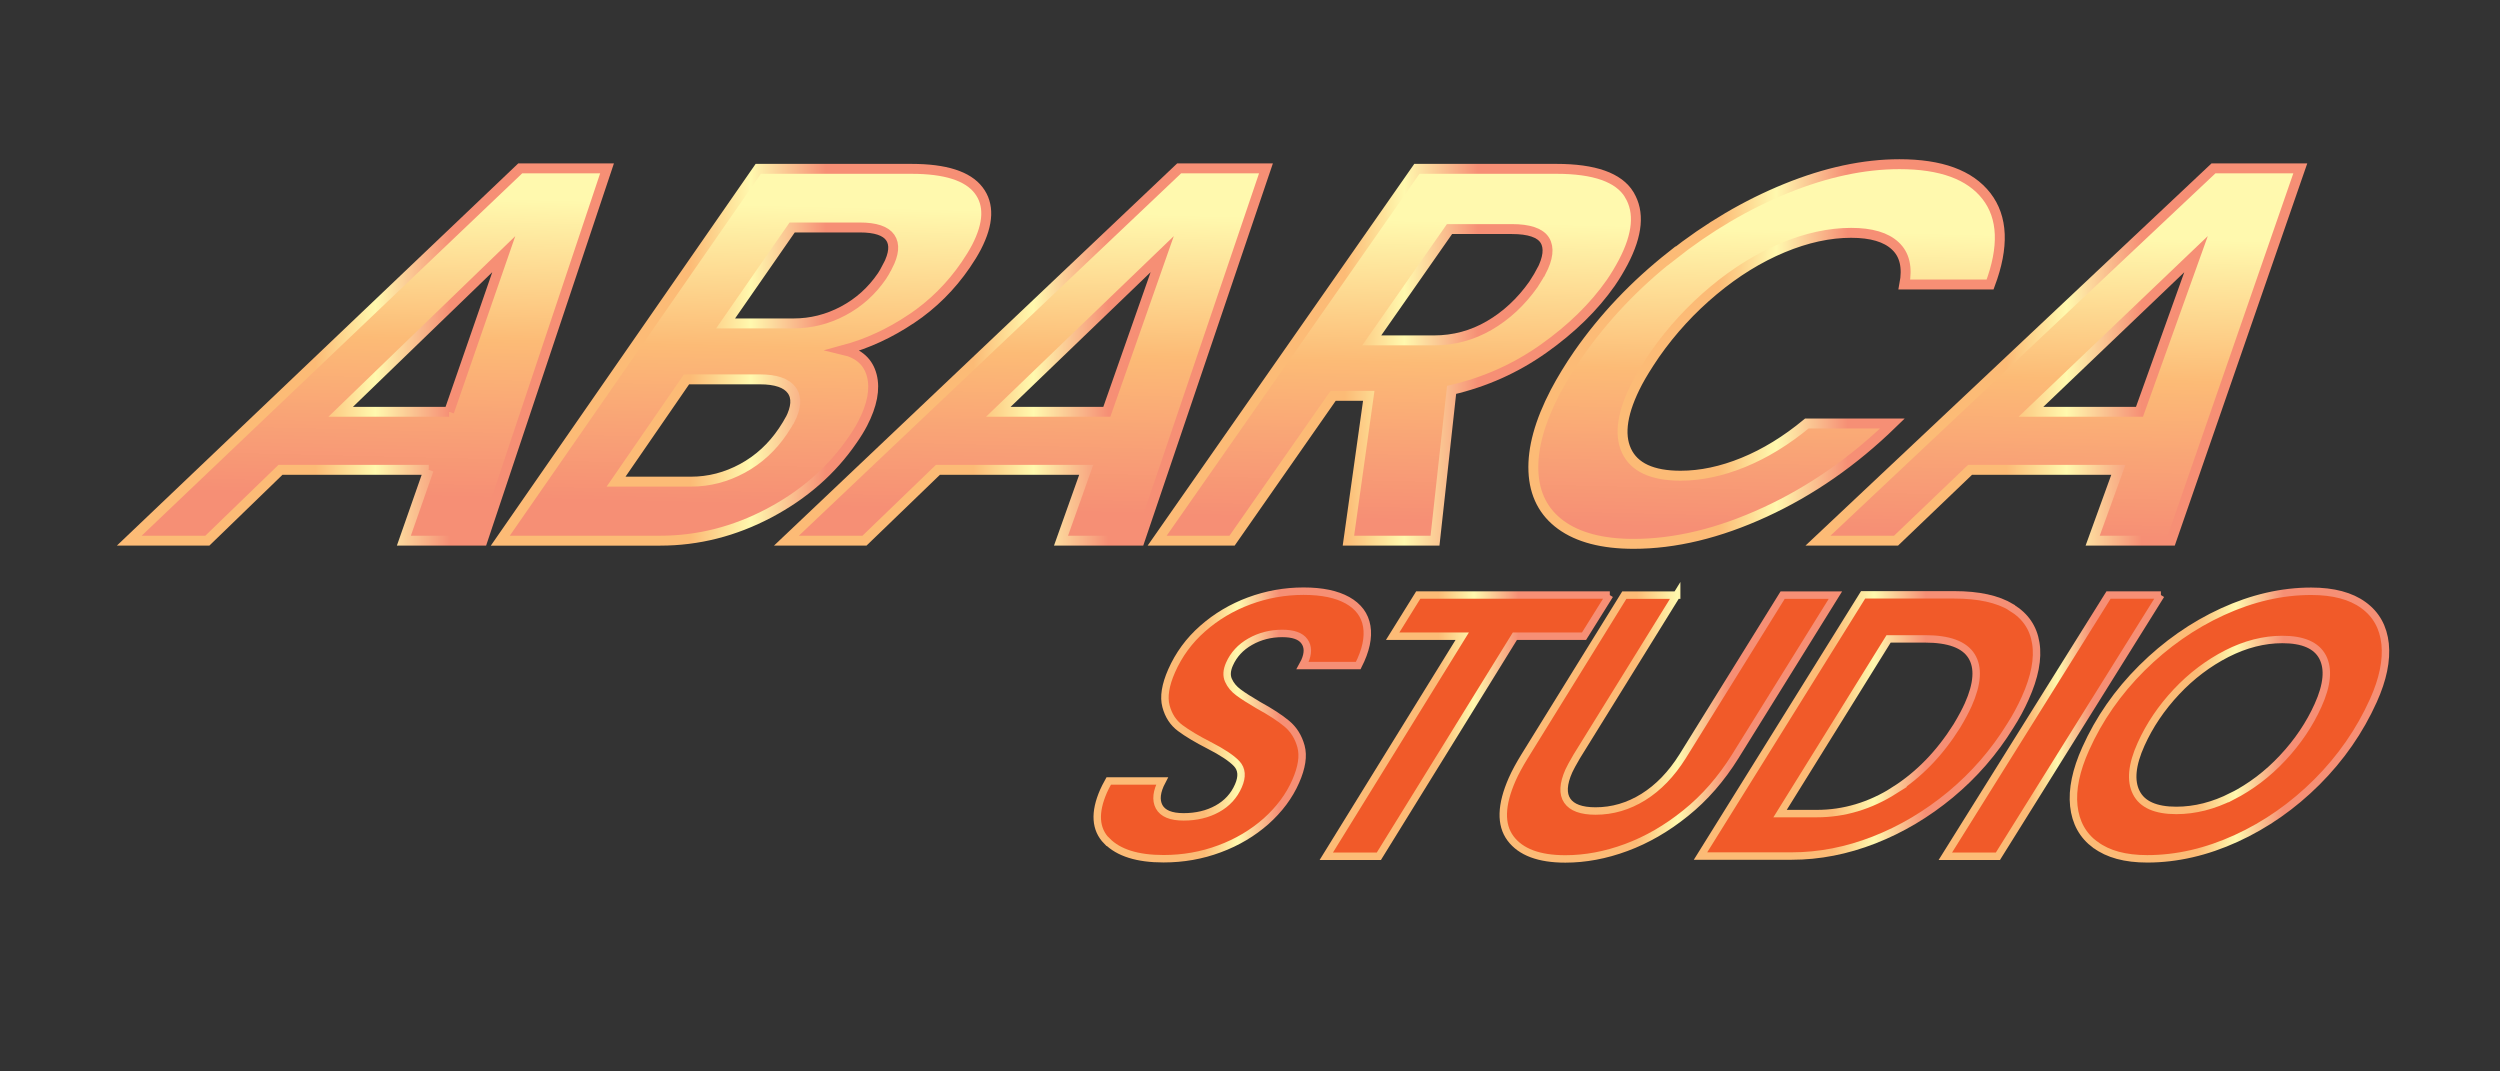
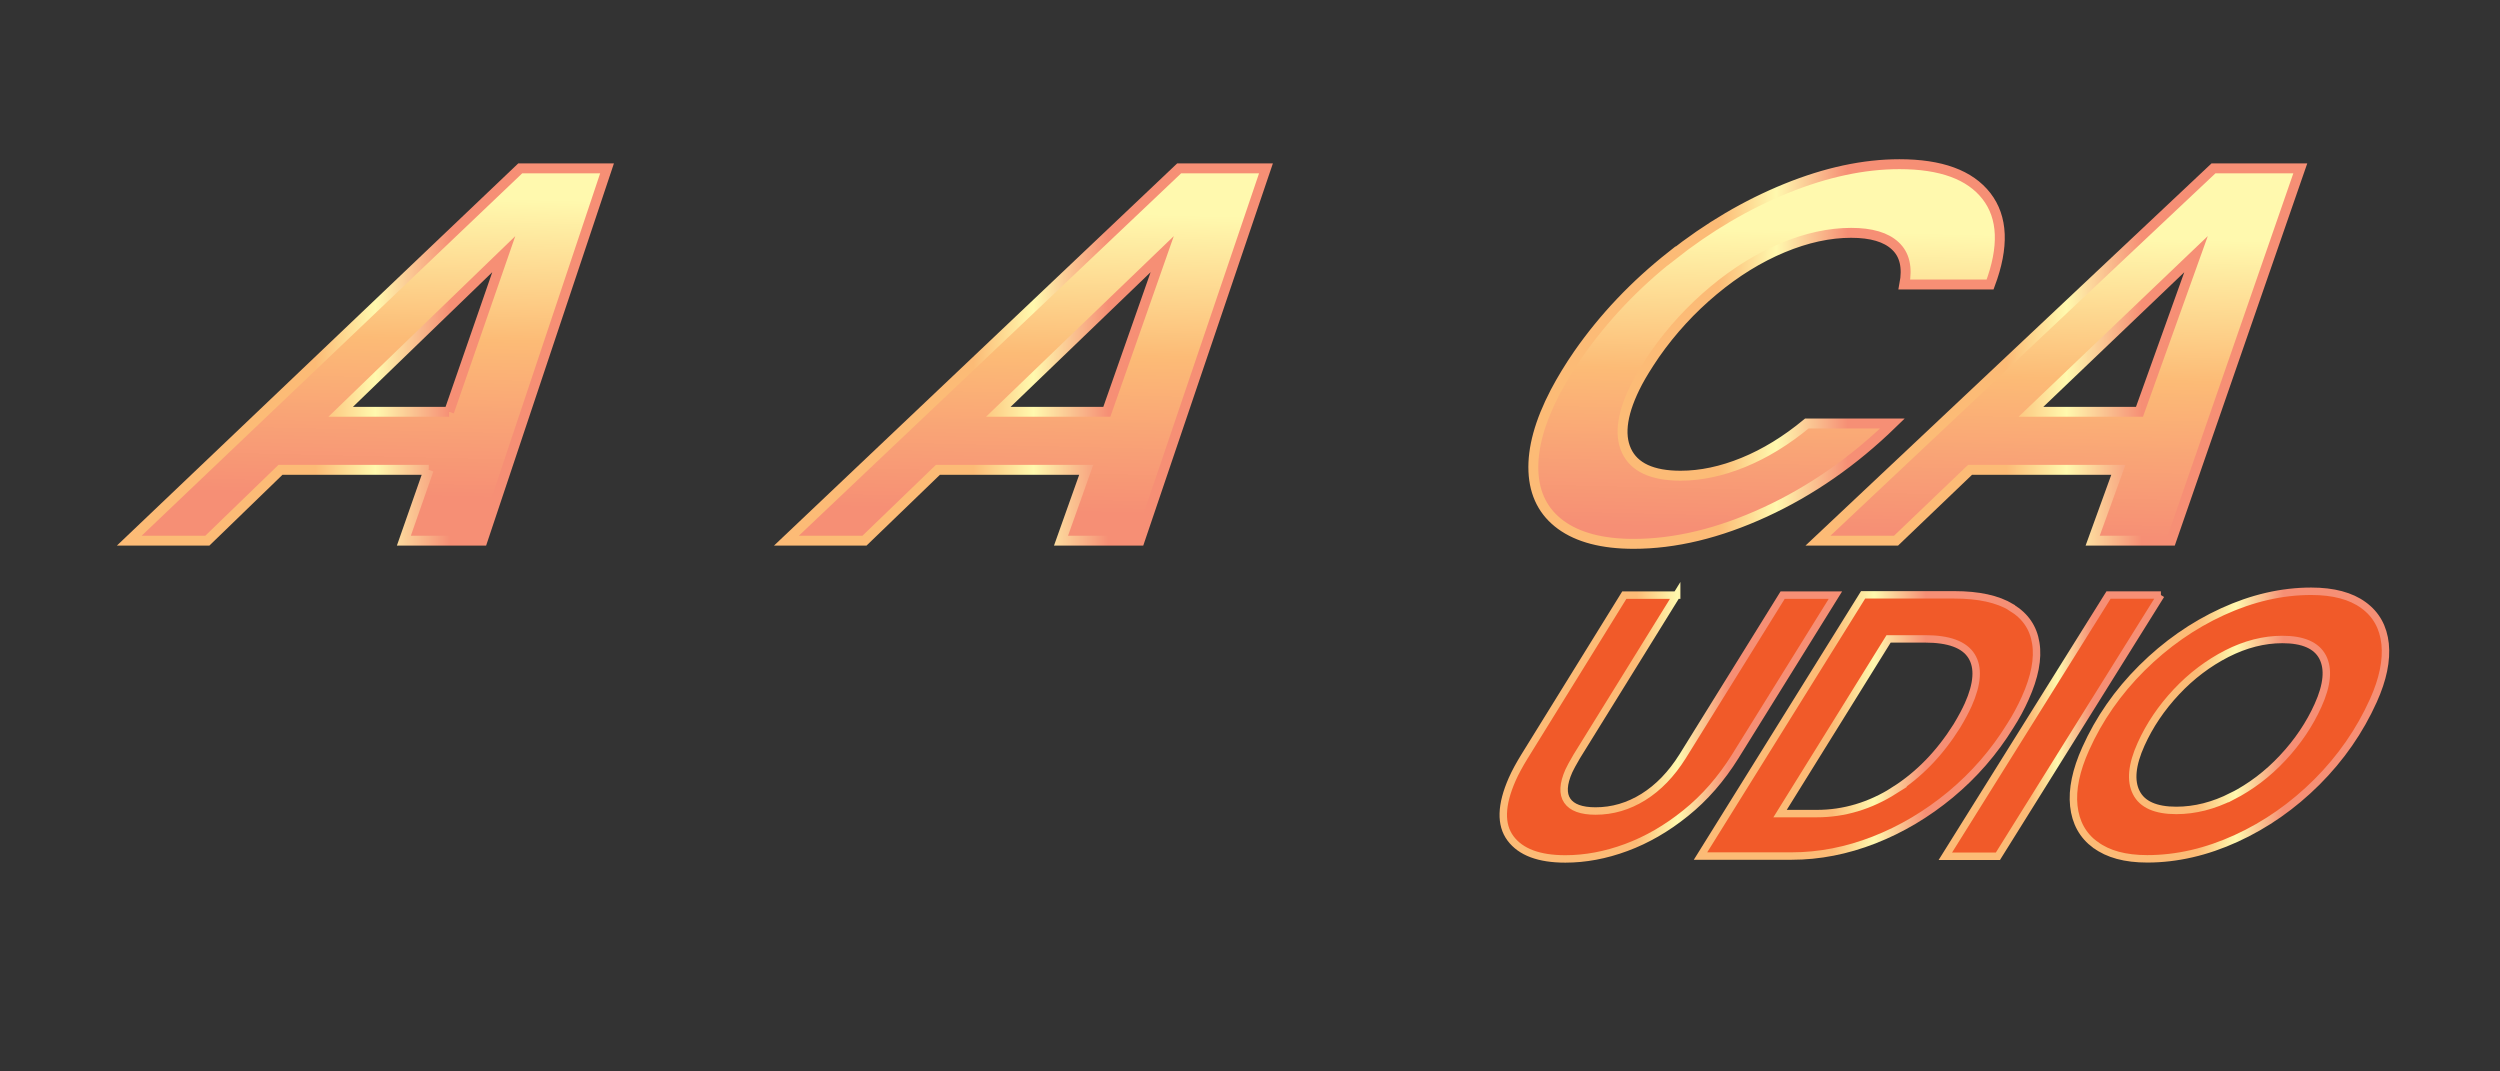
<svg xmlns="http://www.w3.org/2000/svg" xmlns:xlink="http://www.w3.org/1999/xlink" id="Layer_1" version="1.1" viewBox="0 0 252 108">
  <rect x="0" y="0" width="252" height="108" fill="#333333" stroke="none" />
  <defs>
    <style>
      .st0 {
        fill: url(#linear-gradient10);
        stroke: url(#linear-gradient11);
      }

      .st0, .st1, .st2, .st3, .st4, .st5, .st6, .st7, .st8, .st9, .st10, .st11 {
        stroke-miterlimit: 10;
      }

      .st1 {
        fill: url(#linear-gradient2);
        stroke: url(#linear-gradient3);
      }

      .st2 {
        fill: url(#linear-gradient6);
        stroke: url(#linear-gradient7);
      }

      .st3 {
        fill: url(#linear-gradient8);
        stroke: url(#linear-gradient9);
      }

      .st4 {
        fill: url(#linear-gradient4);
        stroke: url(#linear-gradient5);
      }

      .st5 {
        fill: url(#linear-gradient);
        stroke: url(#linear-gradient1);
      }

      .st6 {
        stroke: url(#linear-gradient14);
      }

      .st6, .st7, .st8, .st9, .st10, .st11 {
        fill: #f15a29;
        stroke-width: .75px;
      }

      .st7 {
        stroke: url(#linear-gradient15);
      }

      .st8 {
        stroke: url(#linear-gradient16);
      }

      .st9 {
        stroke: url(#linear-gradient12);
      }

      .st10 {
        stroke: url(#linear-gradient13);
      }

      .st11 {
        stroke: url(#linear-gradient17);
      }
    </style>
    <linearGradient id="linear-gradient" x1="38.26" y1="-12.16" x2="36.36" y2="67.47" gradientUnits="userSpaceOnUse">
      <stop offset=".4" stop-color="#fff9ae" />
      <stop offset=".58" stop-color="#fcbb76" />
      <stop offset=".68" stop-color="#f9a476" />
      <stop offset=".78" stop-color="#f68f75" />
    </linearGradient>
    <linearGradient id="linear-gradient1" x1="11.79" y1="35.74" x2="61.89" y2="35.74" gradientUnits="userSpaceOnUse">
      <stop offset=".4" stop-color="#fcbb76" />
      <stop offset=".52" stop-color="#fff9ae" />
      <stop offset=".67" stop-color="#f68f75" />
    </linearGradient>
    <linearGradient id="linear-gradient2" x1="76.09" y1="-11.25" x2="74.18" y2="68.39" xlink:href="#linear-gradient" />
    <linearGradient id="linear-gradient3" x1="49.46" y1="35.77" x2="99.91" y2="35.77" xlink:href="#linear-gradient1" />
    <linearGradient id="linear-gradient4" x1="104.55" y1="-10.56" x2="102.64" y2="69.08" xlink:href="#linear-gradient" />
    <linearGradient id="linear-gradient5" x1="78.02" y1="35.74" x2="128.31" y2="35.74" xlink:href="#linear-gradient1" />
    <linearGradient id="linear-gradient6" x1="141.92" y1="-9.66" x2="140.02" y2="69.99" xlink:href="#linear-gradient" />
    <linearGradient id="linear-gradient7" x1="115.69" y1="35.77" x2="165.4" y2="35.77" xlink:href="#linear-gradient1" />
    <linearGradient id="linear-gradient8" x1="179.13" y1="-8.76" x2="177.22" y2="70.9" xlink:href="#linear-gradient" />
    <linearGradient id="linear-gradient9" x1="154.06" y1="35.69" x2="202.08" y2="35.69" xlink:href="#linear-gradient1" />
    <linearGradient id="linear-gradient10" x1="208.62" y1="-8.04" x2="206.71" y2="71.61" xlink:href="#linear-gradient" />
    <linearGradient id="linear-gradient11" x1="182" y1="35.74" x2="232.58" y2="35.74" xlink:href="#linear-gradient1" />
    <linearGradient id="linear-gradient12" x1="110.23" y1="73.09" x2="138.2" y2="73.09" xlink:href="#linear-gradient1" />
    <linearGradient id="linear-gradient13" x1="133" y1="73.14" x2="162.94" y2="73.14" xlink:href="#linear-gradient1" />
    <linearGradient id="linear-gradient14" x1="151.15" y1="73.27" x2="185.68" y2="73.27" xlink:href="#linear-gradient1" />
    <linearGradient id="linear-gradient15" x1="170.73" y1="73.14" x2="205.66" y2="73.14" xlink:href="#linear-gradient1" />
    <linearGradient id="linear-gradient16" x1="195.41" y1="73.14" x2="218.49" y2="73.14" xlink:href="#linear-gradient1" />
    <linearGradient id="linear-gradient17" x1="208.62" y1="73.09" x2="240.83" y2="73.09" xlink:href="#linear-gradient1" />
  </defs>
  <g>
    <path class="st5" d="M43.22,47.36h-14.95l-7.37,7.14h-7.87L52.44,16.97h8.75l-12.55,37.53h-7.93l2.5-7.14ZM45.27,41.51l5.51-15.89-16.44,15.89h10.93Z" />
-     <path class="st1" d="M91.86,32.14c-2.16,1.45-4.43,2.5-6.8,3.14,1.53.36,2.47,1.22,2.82,2.58.35,1.36.04,2.97-.92,4.83-.26.5-.6,1.06-1.02,1.66-2.08,3.04-4.88,5.5-8.39,7.36-3.52,1.86-7.19,2.79-11,2.79h-16.12l26-37.48h15.46c3.4,0,5.65.72,6.75,2.15,1.1,1.43,1.03,3.35-.21,5.75-.3.57-.66,1.16-1.08,1.77-1.49,2.18-3.32,4-5.48,5.45ZM79.61,42.37c.67-1.29.73-2.3.2-3.03-.53-.73-1.6-1.1-3.21-1.1h-7.4l-7.1,10.31h7.55c1.82,0,3.55-.45,5.19-1.34,1.64-.89,3.01-2.15,4.09-3.76.33-.5.55-.86.66-1.07ZM89.47,26.85c.65-1.25.74-2.22.27-2.9-.47-.68-1.49-1.02-3.07-1.02h-6.82l-6.71,9.67h6.86c1.75,0,3.42-.42,5-1.26,1.58-.84,2.88-2.01,3.91-3.52.15-.21.33-.54.55-.97Z" />
    <path class="st4" d="M109.49,47.36h-14.95l-7.4,7.14h-7.87l39.59-37.53h8.75l-12.73,37.53h-7.93l2.54-7.14ZM111.57,41.51l5.58-15.89-16.52,15.89h10.93Z" />
-     <path class="st2" d="M164.23,19.63c1.06,1.74.86,4-.6,6.79-.36.68-.77,1.38-1.26,2.09-1.7,2.43-3.96,4.64-6.77,6.63-2.81,1.99-5.9,3.37-9.28,4.16l-1.67,15.2h-8.73l2.05-14.6h-3.59l-10.19,14.6h-7.55l26.18-37.48h14.07c3.83,0,6.28.87,7.34,2.6ZM155.35,27.39c.71-1.36.83-2.42.37-3.17-.47-.75-1.58-1.13-3.33-1.13h-6.28l-7.84,11.22h6.27c2,0,3.86-.5,5.58-1.5,1.72-1,3.2-2.38,4.44-4.13.41-.64.67-1.07.78-1.29Z" />
    <path class="st3" d="M168.49,25.81c3.69-2.92,7.55-5.19,11.57-6.82,4.02-1.63,7.82-2.44,11.4-2.44,4.19,0,7.11,1.07,8.78,3.22,1.66,2.15,1.78,5.12.36,8.91h-8.64c.33-1.72.03-3.02-.91-3.89-.93-.88-2.42-1.32-4.46-1.32-2.18,0-4.48.5-6.88,1.5-2.4,1-4.73,2.43-6.97,4.3-2.24,1.86-4.22,4.01-5.92,6.44-.78,1.15-1.36,2.09-1.76,2.85-1.52,2.9-1.89,5.19-1.11,6.87.78,1.68,2.6,2.52,5.45,2.52,2.04,0,4.15-.45,6.33-1.34,2.18-.89,4.32-2.2,6.4-3.92h8.63c-3.94,3.83-8.23,6.81-12.87,8.94-4.63,2.13-9.04,3.19-13.22,3.19-3.14,0-5.58-.64-7.33-1.91-1.74-1.27-2.67-3.07-2.77-5.4-.1-2.33.63-4.99,2.2-8,.66-1.25,1.43-2.52,2.32-3.81,2.57-3.69,5.7-6.99,9.4-9.91Z" />
    <path class="st0" d="M213.53,47.36h-14.95l-7.46,7.14h-7.87l39.87-37.53h8.75l-13.01,37.53h-7.92l2.59-7.14ZM215.66,41.51l5.7-15.89-16.64,15.89h10.93Z" />
  </g>
  <g>
-     <path class="st9" d="M111.57,84.78c-1.17-1.19-1.28-2.87-.33-5.04.1-.23.27-.57.52-1.02h5.38c-.56,1.06-.66,1.92-.3,2.6.37.68,1.19,1.02,2.47,1.02s2.41-.27,3.39-.81c.98-.54,1.69-1.31,2.13-2.32.41-.93.35-1.67-.17-2.23-.52-.55-1.45-1.17-2.78-1.85-1.23-.63-2.2-1.21-2.91-1.74-.71-.53-1.19-1.26-1.44-2.21-.25-.94-.06-2.13.57-3.56.72-1.63,1.76-3.06,3.13-4.26,1.37-1.21,2.94-2.14,4.69-2.79,1.76-.65,3.58-.98,5.47-.98s3.34.31,4.44.92c1.1.62,1.75,1.49,1.94,2.62.19,1.13-.09,2.45-.86,3.96h-5.62l.22-.41c.37-.83.36-1.51-.03-2.04-.38-.53-1.13-.79-2.23-.79-1.18,0-2.26.28-3.23.83-.97.55-1.67,1.31-2.09,2.26-.28.63-.31,1.18-.1,1.64.21.47.54.87,1,1.21.45.34,1.13.77,2.03,1.3,1.19.65,2.14,1.27,2.84,1.85.7.58,1.18,1.35,1.44,2.3.26.96.08,2.12-.53,3.51-.66,1.51-1.67,2.85-3,4.04-1.34,1.18-2.9,2.11-4.68,2.77-1.79.67-3.67,1-5.65,1-2.63,0-4.53-.6-5.7-1.79Z" />
-     <path class="st10" d="M162.26,59.98l-2.59,4.15h-6.97l-13.71,22.18h-5.3l13.7-22.18h-7.01l2.58-4.15h19.31Z" />
    <path class="st6" d="M169.01,59.98l-10.07,16.26c-.41.7-.68,1.2-.8,1.47-.58,1.31-.63,2.31-.16,3,.47.69,1.42,1.04,2.85,1.04,1.71,0,3.31-.47,4.82-1.41,1.51-.94,2.83-2.31,3.95-4.09l10.09-16.26h5.32l-10.1,16.26c-1.41,2.26-3.07,4.17-4.99,5.71-1.92,1.55-3.92,2.7-6,3.47-2.08.77-4.13,1.15-6.13,1.15-2.66,0-4.5-.69-5.53-2.07-1.03-1.38-.97-3.37.17-5.96.31-.7.73-1.47,1.24-2.3l10.06-16.26h5.28Z" />
    <path class="st7" d="M202.75,61.24c1.4.84,2.22,2.04,2.46,3.6.25,1.56-.11,3.41-1.07,5.54-.43.96-.93,1.89-1.51,2.79-1.63,2.64-3.64,4.95-6.01,6.92-2.38,1.97-4.95,3.5-7.71,4.58-2.77,1.08-5.54,1.62-8.32,1.62h-9.18l16.39-26.33h9.2c2.44,0,4.36.42,5.75,1.26ZM190.94,79.67c2.47-1.56,4.57-3.72,6.31-6.49.5-.83.88-1.55,1.15-2.15.94-2.11,1.05-3.75.33-4.9-.73-1.16-2.29-1.73-4.67-1.73h-3.69l-10.94,17.61h3.69c2.76,0,5.37-.78,7.84-2.34Z" />
    <path class="st8" d="M217.82,59.98l-16.43,26.33h-5.3l16.45-26.33h5.28Z" />
    <path class="st11" d="M211.21,85.16c-1.27-.94-1.99-2.25-2.17-3.92-.18-1.67.22-3.59,1.19-5.75,1.35-3.02,3.24-5.73,5.67-8.15,2.43-2.41,5.14-4.31,8.13-5.68,2.99-1.37,5.97-2.06,8.94-2.06,2.24,0,4,.47,5.27,1.4,1.28.93,2,2.23,2.18,3.9.17,1.67-.22,3.58-1.18,5.71-1.38,3.07-3.29,5.81-5.7,8.22-2.42,2.41-5.13,4.31-8.13,5.68-3,1.37-5.99,2.06-8.97,2.06-2.21,0-3.95-.47-5.21-1.41ZM225,80.27c1.87-.96,3.57-2.24,5.09-3.87,1.52-1.62,2.71-3.39,3.57-5.3.93-2.06,1.08-3.68.46-4.87-.62-1.18-1.98-1.77-4.06-1.77-1.86,0-3.73.48-5.6,1.43-1.87.96-3.57,2.24-5.08,3.85-1.51,1.61-2.7,3.37-3.56,5.28-.93,2.06-1.09,3.69-.48,4.88.6,1.19,1.95,1.79,4.03,1.79,1.88,0,3.76-.48,5.63-1.43Z" />
  </g>
</svg>